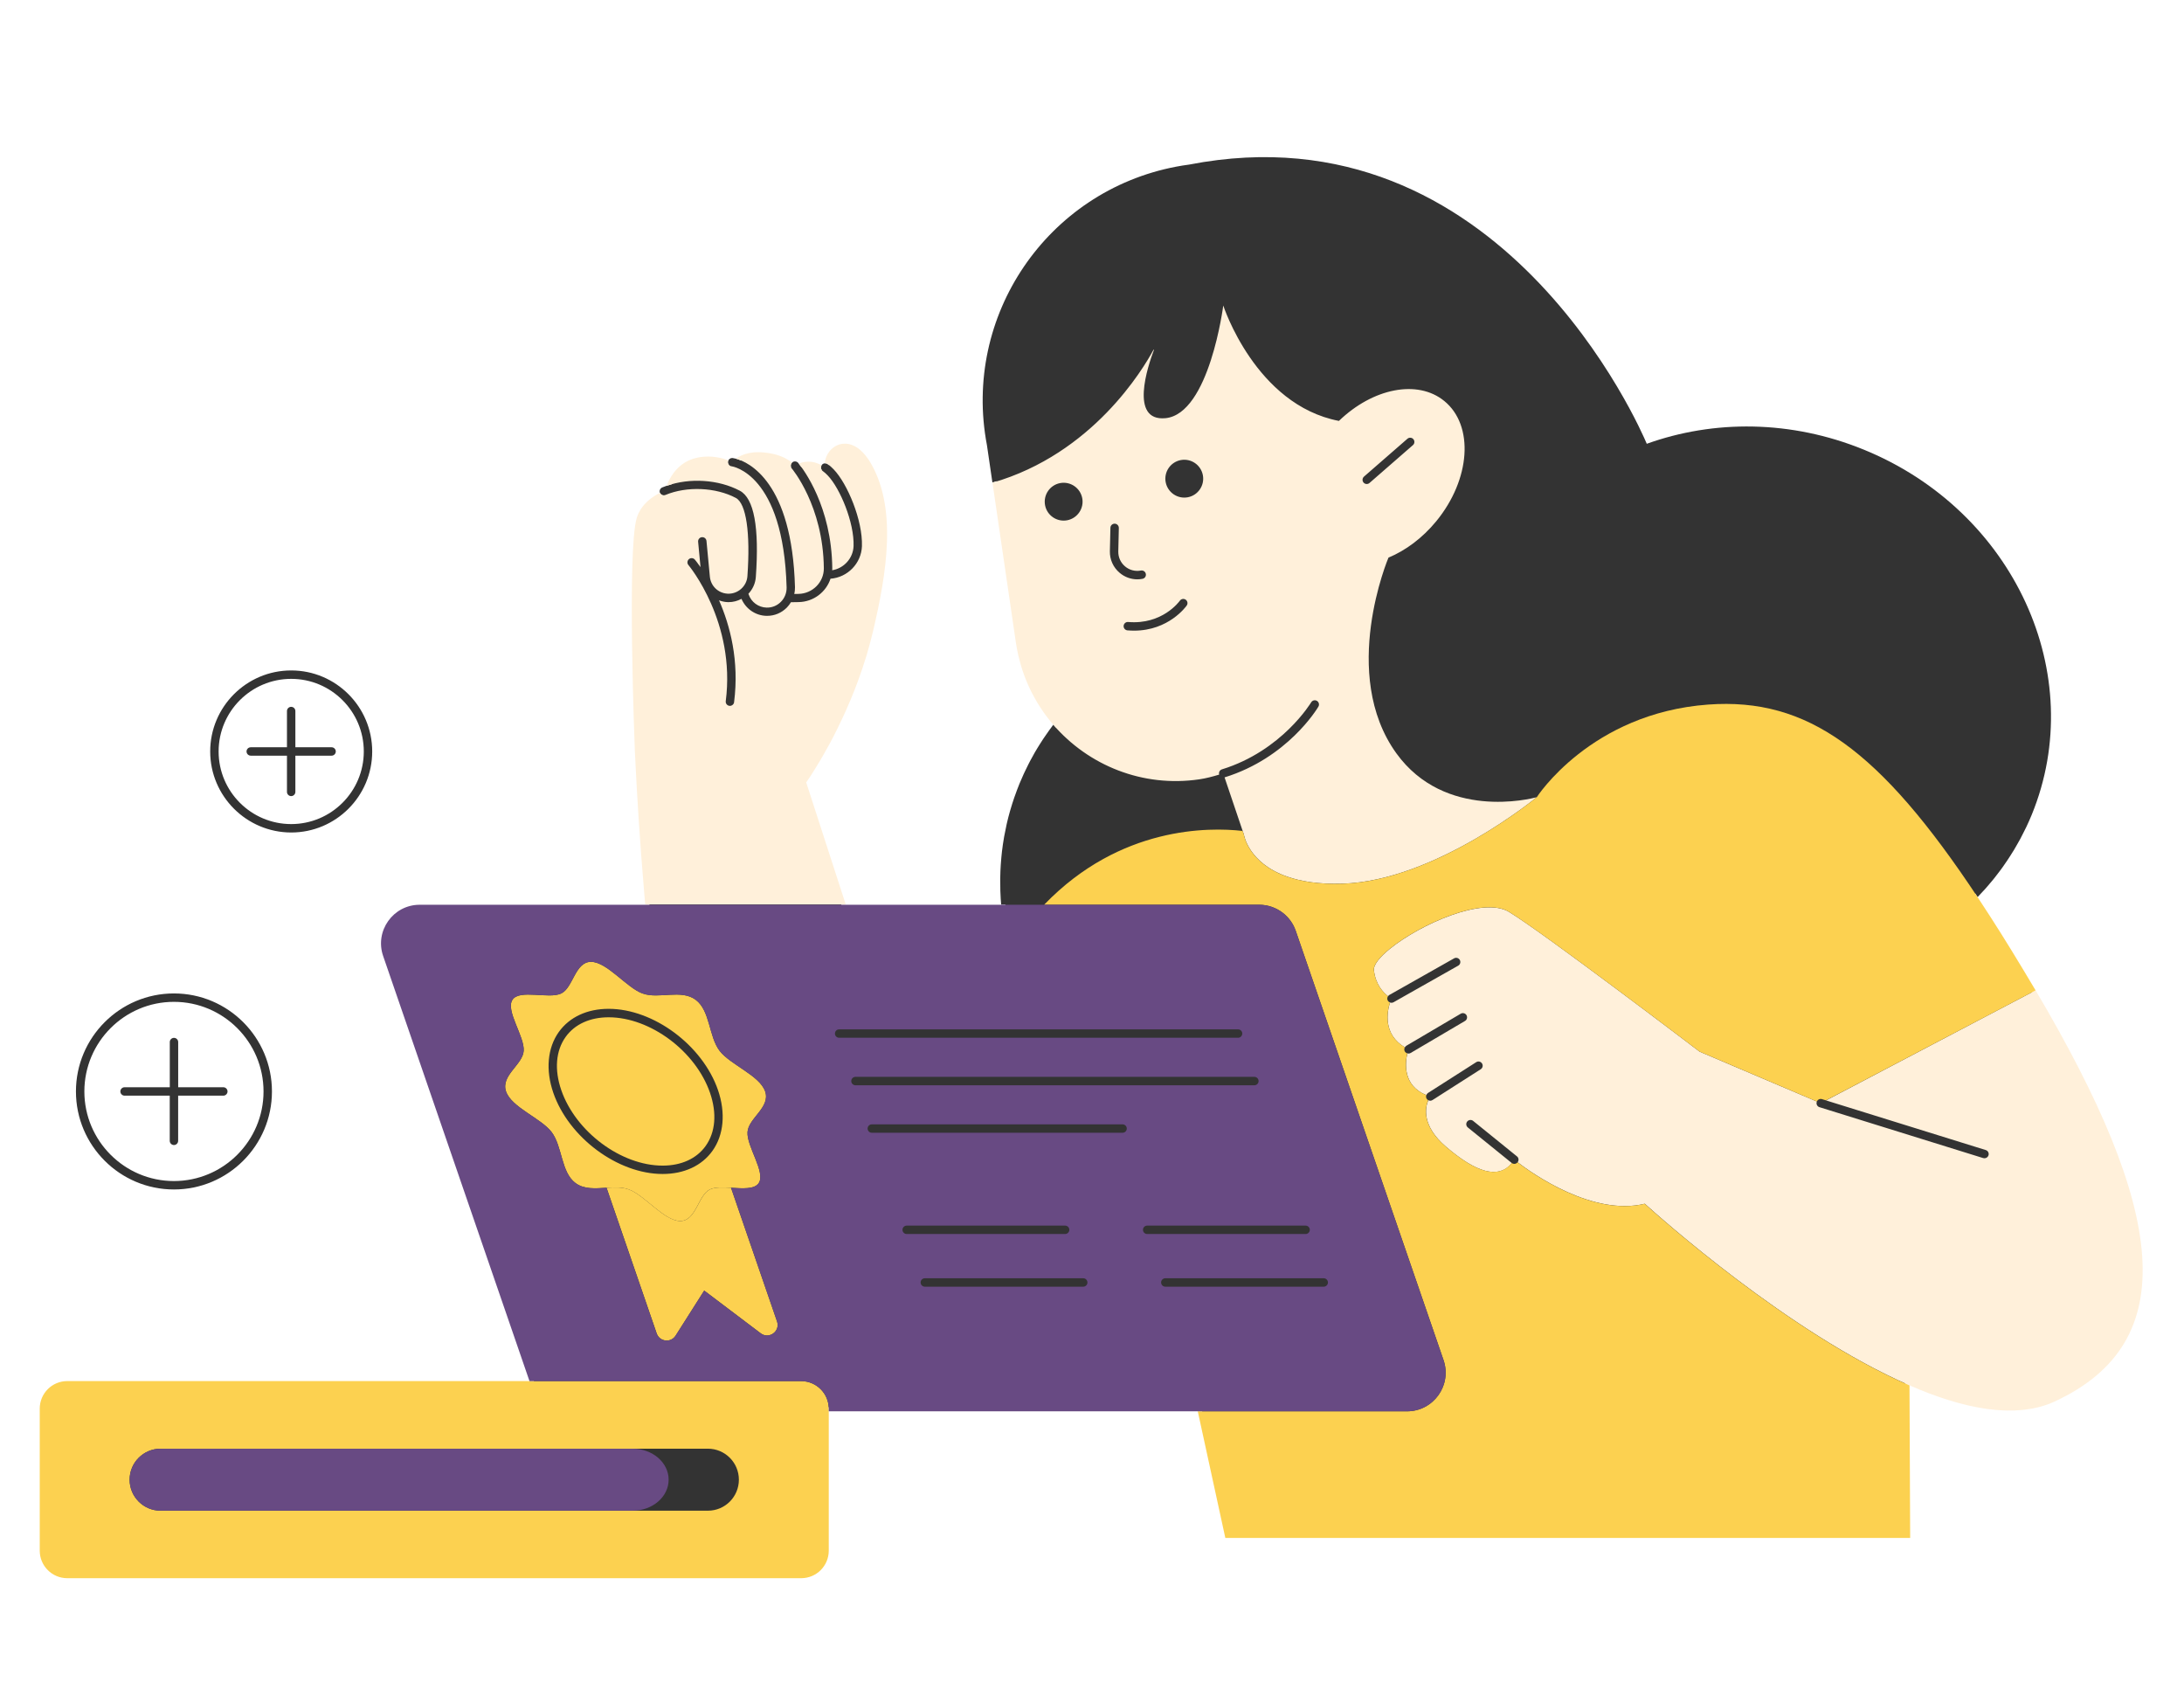
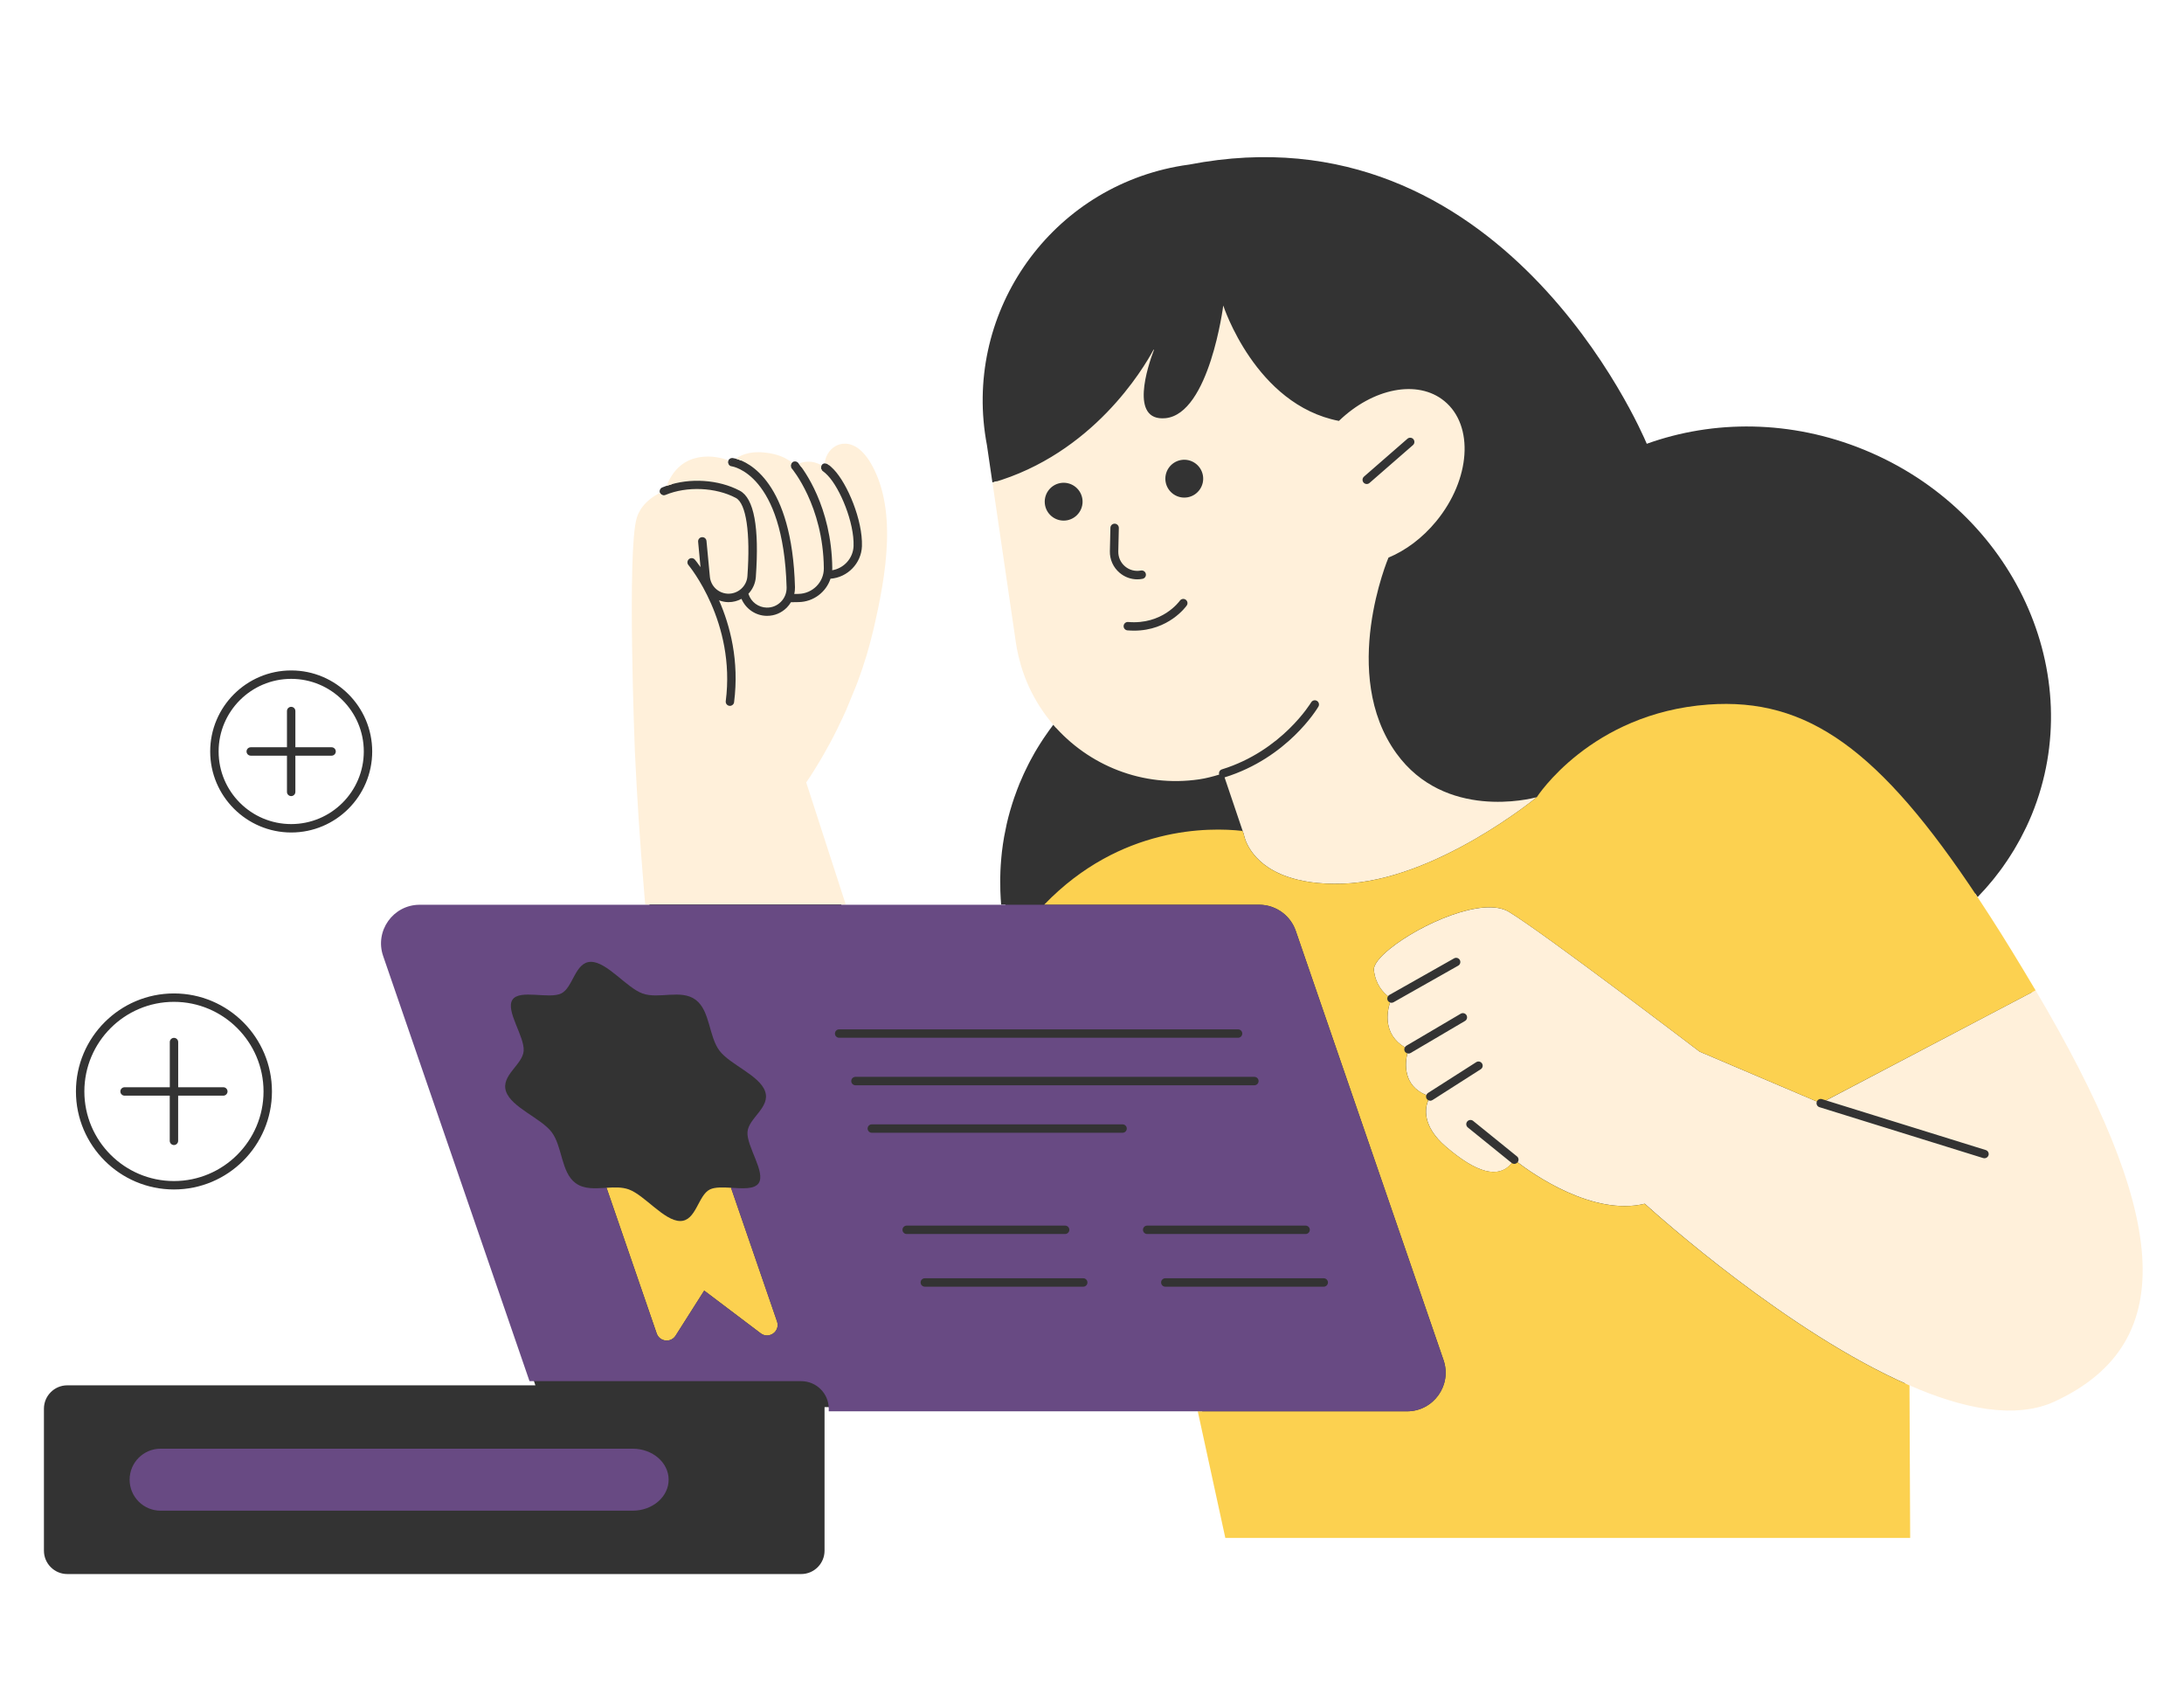
<svg xmlns="http://www.w3.org/2000/svg" width="800" zoomAndPan="magnify" viewBox="0 0 600 462" height="616" preserveAspectRatio="xMidYMid meet" version="1.0">
  <defs>
    <clipPath id="9a5ca8c794">
-       <path d="M 10.891 264 L 228 264 L 228 433.562 L 10.891 433.562 Z M 10.891 264 " clip-rule="nonzero" />
-     </clipPath>
+       </clipPath>
  </defs>
  <rect x="-60" width="720" fill="#ffffff" y="-46.2" height="554.4" fill-opacity="1" />
-   <rect x="-60" width="720" fill="#ffffff" y="-46.2" height="554.4" fill-opacity="1" />
  <path fill="#333333" d="M 585.73 361.25 C 582.648 371.164 575.508 378.582 563.918 383.934 C 560.531 385.492 556.566 386.289 552.133 386.289 C 544.574 386.289 535.457 383.988 525.035 379.473 L 523.406 378.766 L 523.59 421.277 L 337.562 421.277 L 329.996 386.496 L 226.523 386.496 L 226.523 425.934 C 226.523 429.469 223.648 432.348 220.113 432.348 L 18.484 432.348 C 14.949 432.348 12.07 429.469 12.07 425.934 L 12.07 386.926 C 12.07 383.391 14.949 380.512 18.484 380.512 L 147.086 380.512 L 106.355 262.203 C 105.352 259.27 105.801 256.152 107.605 253.633 C 109.406 251.113 112.215 249.668 115.312 249.668 L 178.527 249.668 L 178.41 248.41 C 176.309 224.617 175.602 206.547 175.594 206.375 C 175.57 205.82 173.418 151.293 176.066 142.641 C 177.047 139.426 179.75 137.52 181.855 136.48 L 182.734 136.043 C 182.18 136.215 181.59 135.973 181.336 135.441 C 181.324 135.43 181.312 135.418 181.312 135.406 C 181.07 134.816 181.348 134.133 181.934 133.891 C 182.305 133.73 182.688 133.59 183.078 133.453 C 183.543 133.293 184.027 133.176 184.512 133.035 C 185.539 130.773 187.699 127.641 191.895 126.82 C 192.738 126.66 193.617 126.578 194.484 126.578 C 196.715 126.578 198.527 127.109 199.66 127.559 L 200.445 127.871 C 200.121 127.629 199.926 127.25 199.973 126.82 C 199.984 126.695 200.031 126.59 200.086 126.484 C 200.133 126.395 200.191 126.312 200.25 126.23 C 200.273 126.207 200.297 126.184 200.32 126.16 C 200.375 126.105 200.445 126.047 200.516 126 C 200.574 125.965 200.629 125.93 200.688 125.906 C 200.746 125.883 200.793 125.863 200.852 125.84 C 200.977 125.805 201.117 125.793 201.254 125.805 C 201.336 125.816 201.66 125.863 202.156 125.988 C 202.527 126.094 203 126.242 203.543 126.473 C 204.57 125.895 206.117 125.352 208.336 125.352 C 209.504 125.352 210.777 125.504 212.105 125.805 C 214.59 126.371 216.055 127.281 216.84 127.953 L 217.375 128.402 C 217.152 127.965 217.223 127.422 217.594 127.074 C 217.605 127.062 217.617 127.039 217.641 127.016 C 218.125 126.602 218.852 126.66 219.27 127.133 C 219.293 127.156 219.348 127.227 219.43 127.328 C 219.59 127.523 219.848 127.848 220.156 128.289 C 220.645 128.113 221.301 127.941 222.086 127.941 C 223.117 127.941 224.156 128.23 225.148 128.797 L 225.867 129.199 C 225.496 128.82 225.426 128.242 225.715 127.793 C 225.727 127.77 225.727 127.746 225.75 127.723 C 225.855 127.582 225.992 127.48 226.133 127.398 C 226.145 127.398 226.145 127.398 226.156 127.387 C 226.293 127.316 226.453 127.27 226.605 127.27 C 226.871 127.258 227.137 127.316 227.355 127.48 C 227.484 127.57 227.609 127.688 227.727 127.781 L 227.75 127.328 C 227.875 124.996 229.875 123.02 232.129 123.02 C 234.105 123.02 236.113 124.477 237.777 127.121 C 245.301 139.066 242.688 156.297 238.738 173.133 C 233.352 196.102 221.047 213.551 220.527 214.277 L 220.41 214.438 L 220.25 214.969 L 231.48 249.633 L 276.301 249.633 L 276.195 248.477 L 275.043 248.477 C 274.949 247.402 274.879 246.316 274.844 245.23 C 274.832 245.035 274.82 244.828 274.82 244.629 C 274.789 243.59 274.777 242.539 274.789 241.5 C 274.789 241.27 274.789 241.039 274.801 240.805 C 274.82 239.754 274.855 238.715 274.926 237.664 C 274.938 237.457 274.961 237.246 274.973 237.039 C 275.055 235.953 275.145 234.867 275.273 233.781 C 275.285 233.664 275.309 233.562 275.32 233.445 C 275.445 232.371 275.609 231.309 275.793 230.234 C 275.816 230.105 275.828 229.992 275.852 229.863 C 276.047 228.777 276.266 227.691 276.508 226.605 C 276.555 226.41 276.59 226.223 276.637 226.027 C 276.879 224.965 277.156 223.914 277.457 222.852 C 277.516 222.652 277.57 222.457 277.629 222.262 C 277.941 221.199 278.277 220.125 278.648 219.059 C 278.691 218.91 278.75 218.773 278.809 218.621 C 279.203 217.5 279.617 216.391 280.066 215.281 C 280.438 214.371 280.832 213.48 281.234 212.602 C 281.363 212.312 281.5 212.035 281.641 211.746 C 281.93 211.133 282.23 210.531 282.527 209.934 C 282.691 209.621 282.84 209.32 283.004 209.008 C 283.406 208.246 283.824 207.496 284.25 206.742 C 284.492 206.316 284.746 205.898 285 205.484 C 285.211 205.125 285.43 204.777 285.648 204.434 C 285.949 203.945 286.262 203.473 286.574 203 C 286.723 202.781 286.875 202.559 287.023 202.34 C 287.785 201.219 288.57 200.121 289.383 199.047 C 289.637 199.348 289.914 199.625 290.18 199.914 C 290.223 199.855 290.258 199.801 290.305 199.754 L 290.871 199 L 290.258 198.285 C 284.898 192.07 281.418 184.477 280.219 176.332 L 273.758 132.172 C 273.391 132.285 273.02 132.414 272.637 132.516 L 271.137 122.281 C 264.367 86.785 287.637 52.535 323.133 45.777 C 324.309 45.559 325.488 45.359 326.668 45.211 C 412.426 28.57 450.984 118.512 452.359 121.781 C 452.379 121.84 452.402 121.887 452.402 121.887 L 452.402 121.898 C 470.754 115.301 492.023 115.312 512.117 123.539 C 553.309 140.387 573.922 185.262 558.176 223.773 C 557.711 224.918 557.203 226.039 556.684 227.137 C 556.488 227.566 556.27 227.969 556.059 228.387 C 555.734 229.055 555.402 229.715 555.055 230.359 C 554.777 230.879 554.488 231.391 554.188 231.898 C 553.887 232.418 553.598 232.938 553.297 233.445 C 552.953 234.012 552.594 234.578 552.234 235.133 C 551.969 235.547 551.691 235.977 551.414 236.391 C 551.012 237.004 550.594 237.605 550.168 238.195 C 549.926 238.531 549.68 238.863 549.438 239.188 C 548.965 239.824 548.48 240.461 547.984 241.082 C 547.785 241.336 547.578 241.582 547.383 241.824 C 546.828 242.492 546.273 243.164 545.695 243.809 C 545.559 243.961 545.418 244.109 545.281 244.273 C 544.633 244.988 543.973 245.707 543.305 246.398 C 543.086 246.062 542.863 245.738 542.645 245.418 C 542.586 245.473 542.539 245.531 542.484 245.602 L 541.836 246.27 L 542.344 247.047 C 547.242 254.441 552.43 262.781 558.207 272.547 C 582.867 314.258 591.602 342.43 585.73 361.25 Z M 68.887 207.562 L 78.836 207.562 L 78.836 217.512 C 78.836 218.148 79.355 218.668 79.988 218.668 C 80.625 218.668 81.145 218.148 81.145 217.512 L 81.145 207.562 L 91.094 207.562 C 91.73 207.562 92.25 207.043 92.25 206.41 C 92.25 205.773 91.73 205.254 91.094 205.254 L 81.145 205.254 L 81.145 195.305 C 81.145 194.668 80.625 194.148 79.988 194.148 C 79.355 194.148 78.836 194.668 78.836 195.305 L 78.836 205.254 L 68.887 205.254 C 68.25 205.254 67.73 205.773 67.73 206.41 C 67.73 207.043 68.25 207.562 68.887 207.562 Z M 57.746 206.41 C 57.746 194.137 67.73 184.152 80 184.152 C 92.273 184.152 102.254 194.137 102.254 206.41 C 102.254 218.68 92.273 228.664 80 228.664 C 67.73 228.652 57.746 218.668 57.746 206.41 Z M 60.059 206.41 C 60.059 217.406 69 226.352 80 226.352 C 91 226.352 99.945 217.406 99.945 206.41 C 99.945 195.41 91 186.465 80 186.465 C 69 186.465 60.059 195.41 60.059 206.41 Z M 34.223 300.949 L 46.633 300.949 L 46.633 313.355 C 46.633 313.992 47.152 314.512 47.789 314.512 C 48.422 314.512 48.941 313.992 48.941 313.355 L 48.941 300.949 L 61.352 300.949 C 61.988 300.949 62.508 300.426 62.508 299.793 C 62.508 299.156 61.988 298.637 61.352 298.637 L 48.953 298.637 L 48.953 286.227 C 48.953 285.59 48.434 285.07 47.797 285.07 C 47.164 285.07 46.645 285.59 46.645 286.227 L 46.645 298.637 L 34.223 298.637 C 33.586 298.637 33.066 299.156 33.066 299.793 C 33.066 300.426 33.586 300.949 34.223 300.949 Z M 20.863 299.793 C 20.863 284.945 32.941 272.871 47.789 272.871 C 62.633 272.871 74.711 284.945 74.711 299.793 C 74.711 314.641 62.633 326.715 47.789 326.715 C 32.941 326.715 20.863 314.641 20.863 299.793 Z M 23.176 299.793 C 23.176 313.367 34.223 324.402 47.789 324.402 C 61.363 324.402 72.398 313.355 72.398 299.793 C 72.398 286.227 61.352 275.18 47.789 275.18 C 34.223 275.168 23.176 286.215 23.176 299.793 Z M 23.176 299.793 " fill-opacity="1" fill-rule="nonzero" />
-   <path fill="#fff0da" d="M 564.402 384.984 C 563.789 385.273 563.152 385.516 562.52 385.758 C 562.312 385.84 562.102 385.895 561.895 385.965 C 561.457 386.117 561.004 386.254 560.555 386.383 C 560.312 386.449 560.059 386.508 559.816 386.566 C 559.375 386.672 558.938 386.773 558.496 386.855 C 558.242 386.902 557.988 386.949 557.734 386.992 C 557.262 387.074 556.789 387.133 556.301 387.191 C 556.07 387.215 555.852 387.25 555.621 387.27 C 554.973 387.328 554.316 387.375 553.645 387.41 C 553.586 387.41 553.52 387.422 553.461 387.422 C 552.719 387.445 551.969 387.445 551.207 387.434 C 551.012 387.434 550.801 387.41 550.605 387.41 C 550.039 387.387 549.484 387.363 548.906 387.316 C 548.652 387.293 548.387 387.27 548.133 387.25 C 547.602 387.203 547.07 387.145 546.527 387.074 C 546.262 387.039 545.996 387.004 545.73 386.973 C 545.164 386.891 544.598 386.797 544.02 386.695 C 543.789 386.66 543.559 386.613 543.328 386.578 C 542.586 386.441 541.836 386.289 541.086 386.117 C 541.027 386.105 540.969 386.094 540.898 386.082 C 540.055 385.887 539.203 385.676 538.348 385.445 C 538.219 385.41 538.094 385.375 537.977 385.344 C 537.262 385.145 536.543 384.938 535.828 384.719 C 535.609 384.648 535.379 384.578 535.156 384.512 C 534.523 384.312 533.887 384.105 533.238 383.887 C 532.996 383.805 532.766 383.723 532.523 383.645 C 531.863 383.414 531.207 383.18 530.535 382.926 C 530.34 382.859 530.133 382.777 529.934 382.707 C 529.113 382.395 528.281 382.07 527.461 381.738 C 527.426 381.727 527.395 381.715 527.359 381.691 C 526.434 381.32 525.52 380.93 524.598 380.523 C 491.504 366.148 455.684 334.086 451.871 330.633 C 437.543 334.121 420.941 322.312 416.93 319.238 C 417.324 318.742 417.242 318.023 416.758 317.633 L 404.707 307.879 C 404.211 307.477 403.48 307.559 403.078 308.055 C 402.672 308.551 402.754 309.277 403.25 309.684 L 415.301 319.434 C 415.312 319.445 415.336 319.445 415.348 319.469 C 411.652 323.965 405.562 322.094 397.242 314.965 C 390.531 309.211 391.523 304.254 392.391 302.195 C 392.551 302.289 392.746 302.336 392.934 302.336 C 393.141 302.336 393.359 302.277 393.555 302.148 L 406.797 293.691 C 407.34 293.344 407.492 292.629 407.145 292.098 C 406.797 291.555 406.082 291.402 405.551 291.75 L 392.309 300.207 C 392.09 300.348 391.938 300.566 391.859 300.797 C 385.309 298.164 386.035 291.891 386.637 289.336 C 386.738 289.371 386.844 289.383 386.957 289.383 C 387.156 289.383 387.363 289.336 387.547 289.219 L 402.477 280.426 C 403.031 280.102 403.203 279.398 402.883 278.844 C 402.559 278.289 401.852 278.117 401.297 278.438 L 386.371 287.23 C 386.184 287.348 386.059 287.508 385.953 287.684 C 379.852 284.055 381.078 277.84 381.875 275.355 C 382.004 275.402 382.141 275.434 382.281 275.434 C 382.477 275.434 382.672 275.391 382.844 275.285 L 400.605 265.242 C 401.16 264.934 401.355 264.227 401.043 263.672 C 400.73 263.117 400.027 262.922 399.473 263.234 L 381.715 273.273 C 381.551 273.367 381.426 273.504 381.332 273.645 C 380.051 272.652 377.867 270.422 377.449 266.48 C 377.289 265.023 379.055 262.852 381.91 260.555 C 390.113 253.934 407.41 246.145 414.551 250.465 C 424.176 256.301 466.93 288.863 466.93 288.863 L 499.152 302.566 C 499.141 302.602 499.109 302.633 499.098 302.668 C 498.91 303.281 499.246 303.93 499.859 304.113 L 544.84 318.094 C 544.957 318.129 545.07 318.141 545.188 318.141 C 545.684 318.141 546.133 317.828 546.297 317.332 C 546.48 316.719 546.145 316.074 545.535 315.887 L 501.66 302.254 L 559.227 272.016 C 594.812 332.191 599.988 368.555 564.402 384.984 Z M 422.176 218.98 C 422.176 218.98 394.309 241.961 368.82 242.723 C 362.301 242.922 357.355 242.102 353.59 240.77 C 342.879 237.016 341.734 229.238 341.734 229.238 L 341.387 228.223 L 336.418 213.527 C 353.738 208.164 361.863 194.668 362.199 194.09 C 362.52 193.535 362.336 192.832 361.793 192.508 C 361.238 192.184 360.535 192.371 360.211 192.914 C 360.129 193.039 352.203 206.223 335.703 211.32 C 335.09 211.504 334.754 212.152 334.941 212.762 C 333.172 213.293 331.383 213.781 329.488 214.059 C 313.887 216.355 299.008 210.223 289.402 199.105 C 288.086 197.582 286.875 195.965 285.766 194.254 C 285.742 194.207 285.707 194.172 285.684 194.125 C 284.609 192.449 283.637 190.695 282.785 188.867 C 282.738 188.766 282.691 188.672 282.645 188.566 C 282.285 187.77 281.941 186.961 281.629 186.152 C 281.57 186.016 281.512 185.875 281.465 185.727 C 281.133 184.824 280.82 183.898 280.531 182.965 C 280.496 182.836 280.461 182.711 280.426 182.594 C 280.195 181.797 279.988 180.988 279.789 180.168 C 279.734 179.926 279.676 179.684 279.629 179.43 C 279.422 178.48 279.246 177.535 279.098 176.562 L 272.66 132.586 C 300.195 124.648 314.051 101.367 316.914 96.039 C 316.914 96.039 316.914 96.039 316.926 96.039 C 316.961 96.051 316.996 96.062 317.031 96.074 C 315.367 100.453 310.203 115.797 320.176 114.863 C 332.262 113.695 336.062 83.918 336.062 83.918 C 336.062 83.918 344.879 111.199 367.836 115.613 C 377.102 106.656 389.434 104.105 396.816 110.172 C 405.02 116.906 404.012 131.672 394.574 143.172 C 390.75 147.828 386.141 151.211 381.449 153.164 C 381.426 153.211 367.906 185.125 383.609 206.906 C 396.965 225.379 420.559 219.406 422.098 218.992 C 422.145 218.98 422.176 218.98 422.176 218.98 Z M 297.32 136.828 C 296.777 134.008 294.062 132.16 291.242 132.691 C 288.422 133.234 286.574 135.949 287.105 138.77 C 287.637 141.586 290.363 143.438 293.184 142.906 C 296 142.363 297.852 139.645 297.32 136.828 Z M 307.59 157.336 C 308.965 158.504 310.688 159.129 312.457 159.129 C 312.93 159.129 313.402 159.082 313.875 158.988 C 314.5 158.871 314.918 158.262 314.789 157.637 C 314.676 157.012 314.074 156.598 313.438 156.711 C 311.879 157.012 310.281 156.598 309.07 155.566 C 307.855 154.539 307.188 153.039 307.223 151.453 L 307.371 145.02 C 307.383 144.383 306.875 143.852 306.238 143.84 C 306.227 143.84 306.215 143.84 306.215 143.84 C 305.594 143.84 305.07 144.336 305.059 144.973 L 304.91 151.41 C 304.863 153.695 305.836 155.855 307.59 157.336 Z M 325.742 164.719 C 325.223 164.352 324.508 164.477 324.137 164.996 C 323.941 165.262 319.309 171.629 309.938 170.844 C 309.312 170.785 308.746 171.258 308.688 171.895 C 308.633 172.531 309.105 173.086 309.738 173.145 C 310.352 173.188 310.953 173.223 311.543 173.223 C 321.062 173.223 325.812 166.625 326.02 166.324 C 326.391 165.805 326.262 165.09 325.742 164.719 Z M 330.457 130.508 C 329.914 127.688 327.199 125.84 324.379 126.371 C 321.559 126.914 319.711 129.629 320.242 132.449 C 320.785 135.266 323.5 137.117 326.32 136.586 C 329.141 136.051 330.988 133.324 330.457 130.508 Z M 374.605 132.551 C 374.84 132.816 375.16 132.945 375.473 132.945 C 375.738 132.945 376.016 132.852 376.238 132.656 L 388.172 122.258 C 388.656 121.84 388.703 121.113 388.289 120.629 C 387.871 120.141 387.133 120.098 386.66 120.512 L 374.723 130.91 C 374.238 131.34 374.191 132.066 374.605 132.551 Z M 218.402 161.289 C 218.414 161.91 218.344 162.535 218.215 163.148 L 219.371 163.125 C 223.242 163.055 226.363 159.902 226.328 156.09 C 226.156 138.895 217.594 128.762 217.512 128.656 C 217.105 128.195 217.152 127.504 217.594 127.086 C 217.5 127.004 217.383 126.914 217.27 126.82 C 217.246 126.809 217.234 126.797 217.211 126.773 C 217.105 126.695 216.98 126.613 216.852 126.52 C 216.828 126.508 216.809 126.484 216.785 126.473 C 216.484 126.277 216.125 126.07 215.73 125.863 C 215.688 125.84 215.629 125.816 215.57 125.781 C 215.422 125.711 215.27 125.629 215.098 125.562 C 215.016 125.527 214.934 125.492 214.855 125.457 C 214.703 125.398 214.543 125.328 214.379 125.273 C 214.289 125.238 214.195 125.203 214.102 125.168 C 213.93 125.109 213.734 125.051 213.547 124.984 C 213.457 124.961 213.375 124.926 213.281 124.902 C 212.992 124.82 212.695 124.742 212.383 124.672 C 211.758 124.531 211.168 124.43 210.602 124.359 C 210.43 124.336 210.277 124.324 210.105 124.301 C 209.699 124.254 209.309 124.23 208.926 124.211 C 208.789 124.211 208.637 124.199 208.5 124.199 C 208.016 124.199 207.551 124.211 207.125 124.242 C 207.066 124.242 207.02 124.254 206.961 124.266 C 206.582 124.301 206.223 124.359 205.887 124.43 C 205.773 124.453 205.668 124.477 205.555 124.5 C 205.266 124.566 205 124.637 204.742 124.719 C 204.664 124.742 204.582 124.766 204.512 124.785 C 204.188 124.891 203.891 125.02 203.625 125.133 C 203.602 125.145 203.578 125.156 203.555 125.168 C 203.301 125.285 203.07 125.41 202.859 125.527 C 202.812 125.551 202.781 125.574 202.746 125.598 C 202.539 125.723 202.34 125.852 202.168 125.977 C 205.609 126.926 217.605 132.25 218.402 161.289 Z M 203.254 134.793 C 207.148 136.863 208.625 144.844 207.645 158.504 C 207.516 160.281 206.754 161.879 205.609 163.09 L 205.656 163.23 C 206.363 165.367 208.359 166.844 210.613 166.891 C 212.094 166.926 213.469 166.371 214.52 165.32 C 215.582 164.258 216.137 162.836 216.102 161.332 C 215.246 130.09 201.141 128.102 201 128.078 C 200.363 128.012 199.914 127.434 199.984 126.797 C 199.996 126.672 200.043 126.566 200.098 126.461 C 199.914 126.395 199.707 126.312 199.477 126.23 C 199.453 126.219 199.418 126.207 199.395 126.207 C 199.199 126.141 198.988 126.082 198.77 126.012 C 198.711 125.988 198.645 125.977 198.586 125.953 C 198.32 125.883 198.043 125.816 197.754 125.746 C 197.754 125.746 197.742 125.746 197.742 125.746 C 197.465 125.688 197.152 125.629 196.852 125.586 C 196.762 125.574 196.668 125.562 196.562 125.551 C 196.309 125.516 196.043 125.48 195.777 125.457 C 195.695 125.445 195.605 125.445 195.523 125.434 C 195.176 125.41 194.82 125.398 194.449 125.398 C 194.355 125.398 194.277 125.398 194.184 125.41 C 193.883 125.422 193.582 125.434 193.27 125.457 C 193.156 125.469 193.039 125.48 192.934 125.492 C 192.531 125.539 192.125 125.586 191.699 125.676 C 191.281 125.758 190.902 125.863 190.52 125.977 C 190.418 126.012 190.312 126.047 190.207 126.082 C 189.918 126.184 189.641 126.289 189.375 126.406 C 189.297 126.438 189.203 126.473 189.121 126.52 C 188.789 126.684 188.465 126.855 188.164 127.039 C 188.129 127.062 188.094 127.086 188.047 127.109 C 187.781 127.27 187.527 127.457 187.285 127.641 C 187.215 127.699 187.145 127.758 187.078 127.801 C 186.859 127.977 186.637 128.16 186.441 128.355 C 186.406 128.391 186.359 128.426 186.324 128.461 C 186.082 128.691 185.863 128.922 185.656 129.168 C 185.609 129.211 185.574 129.27 185.527 129.316 C 185.367 129.512 185.219 129.699 185.066 129.895 C 185.02 129.965 184.961 130.031 184.918 130.102 C 184.766 130.309 184.629 130.508 184.5 130.715 C 184.477 130.75 184.453 130.785 184.43 130.828 C 184.293 131.062 184.152 131.281 184.039 131.5 C 183.98 131.594 183.934 131.684 183.887 131.777 C 183.82 131.906 183.762 132.02 183.703 132.148 C 183.656 132.25 183.598 132.355 183.555 132.461 C 183.52 132.539 183.484 132.621 183.449 132.703 C 183.332 132.969 183.219 133.223 183.137 133.453 C 189.469 131.188 197.418 131.695 203.254 134.793 Z M 228.617 156.633 C 231.84 156.109 234.383 153.34 234.496 149.988 C 234.715 143.562 230.789 134.121 227.391 130.586 C 226.941 130.113 226.477 129.699 226.004 129.363 C 225.508 128.992 225.402 128.324 225.727 127.812 C 225.402 127.629 225.09 127.492 224.793 127.363 C 224.746 127.34 224.699 127.328 224.652 127.305 C 224.387 127.203 224.121 127.109 223.867 127.039 C 223.82 127.027 223.773 127.016 223.738 127.004 C 223.461 126.938 223.184 126.891 222.918 126.855 C 222.906 126.855 222.895 126.855 222.883 126.855 C 222.32 126.785 221.785 126.797 221.312 126.855 C 221.277 126.855 221.23 126.867 221.199 126.867 C 221.012 126.891 220.828 126.926 220.656 126.961 C 220.598 126.973 220.551 126.98 220.492 126.992 C 220.332 127.027 220.18 127.074 220.043 127.121 C 219.996 127.133 219.949 127.145 219.914 127.156 C 219.742 127.215 219.578 127.27 219.43 127.34 C 220.711 128.91 228.465 139.102 228.648 156.066 C 228.641 156.25 228.629 156.445 228.617 156.633 Z M 238.273 125.77 C 238.219 125.688 238.16 125.617 238.102 125.539 C 237.988 125.387 237.871 125.227 237.754 125.086 C 237.688 125.008 237.617 124.926 237.547 124.844 C 237.445 124.719 237.34 124.59 237.223 124.477 C 237.156 124.395 237.074 124.324 237.004 124.242 C 236.898 124.141 236.797 124.035 236.691 123.934 C 236.621 123.863 236.543 123.793 236.461 123.723 C 236.355 123.633 236.254 123.539 236.16 123.457 C 236.078 123.402 236.012 123.344 235.93 123.273 C 235.824 123.191 235.723 123.125 235.629 123.055 C 235.547 122.996 235.48 122.949 235.398 122.902 C 235.293 122.836 235.191 122.777 235.098 122.719 C 235.016 122.672 234.949 122.625 234.867 122.59 C 234.762 122.535 234.66 122.488 234.566 122.441 C 234.484 122.406 234.418 122.371 234.336 122.336 C 234.23 122.293 234.129 122.258 234.023 122.223 C 233.953 122.199 233.871 122.164 233.805 122.141 C 233.699 122.105 233.598 122.082 233.492 122.047 C 233.422 122.027 233.352 122.016 233.285 121.992 C 233.18 121.969 233.074 121.957 232.961 121.934 C 232.891 121.922 232.832 121.91 232.766 121.898 C 232.648 121.887 232.543 121.875 232.43 121.875 C 232.371 121.875 232.312 121.863 232.254 121.863 C 232.105 121.863 231.953 121.863 231.816 121.875 C 231.758 121.875 231.688 121.887 231.633 121.887 C 231.516 121.898 231.398 121.91 231.297 121.922 C 231.215 121.934 231.133 121.957 231.066 121.969 C 230.984 121.98 230.914 122.004 230.836 122.016 C 230.754 122.035 230.66 122.059 230.578 122.094 C 230.512 122.117 230.453 122.129 230.383 122.152 C 230.293 122.188 230.211 122.223 230.129 122.258 C 230.07 122.281 230.016 122.301 229.957 122.324 C 229.863 122.359 229.781 122.406 229.703 122.453 C 229.656 122.477 229.598 122.512 229.551 122.535 C 229.461 122.578 229.379 122.637 229.297 122.684 C 229.25 122.707 229.203 122.742 229.172 122.766 C 229.078 122.824 228.996 122.879 228.918 122.949 C 228.883 122.973 228.848 123.008 228.812 123.031 C 228.719 123.102 228.641 123.168 228.559 123.25 C 228.535 123.273 228.5 123.297 228.477 123.32 C 228.383 123.402 228.305 123.48 228.223 123.574 C 228.199 123.598 228.188 123.609 228.164 123.633 C 228.074 123.723 227.992 123.828 227.91 123.922 C 227.898 123.934 227.898 123.945 227.887 123.953 C 227.148 124.891 226.676 126.035 226.617 127.238 C 226.883 127.227 227.148 127.281 227.367 127.445 C 227.945 127.871 228.5 128.367 229.043 128.934 C 232.82 132.863 237.027 142.926 236.797 150.012 C 236.633 154.758 232.832 158.617 228.164 158.953 C 226.953 162.617 223.508 165.309 219.406 165.379 L 217.305 165.414 C 217.305 165.414 217.293 165.414 217.293 165.414 C 216.969 165.957 216.586 166.453 216.148 166.902 C 214.691 168.359 212.785 169.156 210.742 169.156 C 210.684 169.156 210.613 169.156 210.555 169.156 C 207.539 169.086 204.883 167.227 203.703 164.488 C 202.641 165.055 201.438 165.391 200.168 165.391 C 200.02 165.391 199.879 165.391 199.73 165.379 C 198.957 165.332 198.227 165.148 197.535 164.895 C 200.551 171.77 203.137 181.426 201.672 192.879 C 201.602 193.457 201.094 193.883 200.527 193.883 C 200.48 193.883 200.422 193.883 200.375 193.871 C 199.742 193.789 199.301 193.215 199.383 192.578 C 202.18 170.867 189.262 155.359 189.133 155.211 C 188.719 154.727 188.777 153.996 189.262 153.582 C 189.746 153.164 190.473 153.223 190.891 153.707 C 191.004 153.836 191.594 154.551 192.449 155.777 L 191.793 148.809 C 191.734 148.172 192.195 147.605 192.832 147.551 C 193.477 147.492 194.031 147.953 194.09 148.59 L 195.016 158.387 C 195.258 160.953 197.293 162.918 199.867 163.066 C 202.664 163.219 205.137 161.078 205.332 158.273 C 206.188 146.324 205 138.281 202.156 136.77 C 196.633 133.836 188.684 133.5 182.812 135.949 C 182.234 136.191 181.59 135.926 181.324 135.371 C 181.113 135.477 180.918 135.59 180.723 135.695 C 180.527 135.797 180.316 135.914 180.121 136.031 C 179.926 136.145 179.75 136.273 179.566 136.387 C 179.383 136.516 179.184 136.641 179.012 136.77 C 178.84 136.895 178.676 137.023 178.516 137.16 C 178.344 137.301 178.156 137.449 177.996 137.602 C 177.844 137.738 177.707 137.867 177.555 138.016 C 177.395 138.18 177.234 138.352 177.07 138.523 C 176.945 138.664 176.816 138.801 176.699 138.953 C 176.551 139.148 176.402 139.344 176.262 139.543 C 176.156 139.68 176.066 139.82 175.973 139.969 C 175.824 140.199 175.695 140.445 175.582 140.688 C 175.512 140.812 175.441 140.93 175.383 141.066 C 175.211 141.449 175.059 141.84 174.934 142.246 C 172.207 151.188 174.414 206.363 174.414 206.363 C 174.414 206.363 174.414 206.465 174.426 206.629 C 174.426 206.684 174.426 206.742 174.438 206.812 C 174.438 206.859 174.438 206.93 174.449 206.984 C 174.461 207.137 174.461 207.309 174.473 207.508 C 174.473 207.562 174.473 207.621 174.484 207.691 C 174.496 207.828 174.496 207.969 174.504 208.117 C 174.504 208.176 174.504 208.234 174.516 208.293 C 174.539 208.848 174.574 209.504 174.609 210.266 C 174.609 210.324 174.609 210.383 174.621 210.441 C 174.934 216.785 175.66 229.945 177.047 246.051 C 177.059 246.156 177.059 246.25 177.07 246.352 C 177.129 247.047 177.188 247.738 177.254 248.445 L 232.348 248.445 L 221.488 214.914 C 221.488 214.914 221.59 214.762 221.785 214.473 C 221.996 214.172 222.297 213.723 222.688 213.133 C 222.77 213.004 222.852 212.879 222.941 212.738 C 223.254 212.266 223.602 211.711 223.98 211.086 C 224.434 210.371 224.918 209.551 225.449 208.66 C 225.68 208.281 225.91 207.875 226.145 207.461 C 226.676 206.547 227.23 205.555 227.809 204.488 C 227.828 204.445 227.852 204.398 227.887 204.352 C 228.582 203.07 229.309 201.672 230.035 200.191 C 230.059 200.145 230.082 200.109 230.094 200.066 C 230.164 199.926 230.234 199.777 230.301 199.625 C 230.996 198.227 231.688 196.75 232.383 195.199 C 232.453 195.039 232.531 194.863 232.602 194.691 C 233.363 192.98 234.117 191.191 234.844 189.32 C 235.133 188.59 235.41 187.84 235.688 187.09 C 236.52 184.836 237.316 182.492 238.055 180.062 C 238.102 179.891 238.16 179.719 238.207 179.543 C 238.496 178.562 238.773 177.566 239.039 176.562 C 239.328 175.5 239.605 174.426 239.859 173.328 C 243.496 157.797 246.758 139.16 238.75 126.438 C 238.609 126.266 238.438 126.012 238.273 125.77 Z M 238.273 125.77 " fill-opacity="1" fill-rule="nonzero" />
+   <path fill="#fff0da" d="M 564.402 384.984 C 563.789 385.273 563.152 385.516 562.52 385.758 C 562.312 385.84 562.102 385.895 561.895 385.965 C 561.457 386.117 561.004 386.254 560.555 386.383 C 560.312 386.449 560.059 386.508 559.816 386.566 C 559.375 386.672 558.938 386.773 558.496 386.855 C 558.242 386.902 557.988 386.949 557.734 386.992 C 557.262 387.074 556.789 387.133 556.301 387.191 C 556.07 387.215 555.852 387.25 555.621 387.27 C 554.973 387.328 554.316 387.375 553.645 387.41 C 553.586 387.41 553.52 387.422 553.461 387.422 C 552.719 387.445 551.969 387.445 551.207 387.434 C 551.012 387.434 550.801 387.41 550.605 387.41 C 550.039 387.387 549.484 387.363 548.906 387.316 C 548.652 387.293 548.387 387.27 548.133 387.25 C 547.602 387.203 547.07 387.145 546.527 387.074 C 546.262 387.039 545.996 387.004 545.73 386.973 C 545.164 386.891 544.598 386.797 544.02 386.695 C 543.789 386.66 543.559 386.613 543.328 386.578 C 542.586 386.441 541.836 386.289 541.086 386.117 C 541.027 386.105 540.969 386.094 540.898 386.082 C 540.055 385.887 539.203 385.676 538.348 385.445 C 538.219 385.41 538.094 385.375 537.977 385.344 C 537.262 385.145 536.543 384.938 535.828 384.719 C 535.609 384.648 535.379 384.578 535.156 384.512 C 534.523 384.312 533.887 384.105 533.238 383.887 C 532.996 383.805 532.766 383.723 532.523 383.645 C 531.863 383.414 531.207 383.18 530.535 382.926 C 530.34 382.859 530.133 382.777 529.934 382.707 C 529.113 382.395 528.281 382.07 527.461 381.738 C 527.426 381.727 527.395 381.715 527.359 381.691 C 526.434 381.32 525.52 380.93 524.598 380.523 C 491.504 366.148 455.684 334.086 451.871 330.633 C 437.543 334.121 420.941 322.312 416.93 319.238 C 417.324 318.742 417.242 318.023 416.758 317.633 L 404.707 307.879 C 404.211 307.477 403.48 307.559 403.078 308.055 C 402.672 308.551 402.754 309.277 403.25 309.684 L 415.301 319.434 C 415.312 319.445 415.336 319.445 415.348 319.469 C 411.652 323.965 405.562 322.094 397.242 314.965 C 390.531 309.211 391.523 304.254 392.391 302.195 C 392.551 302.289 392.746 302.336 392.934 302.336 C 393.141 302.336 393.359 302.277 393.555 302.148 L 406.797 293.691 C 407.34 293.344 407.492 292.629 407.145 292.098 C 406.797 291.555 406.082 291.402 405.551 291.75 L 392.309 300.207 C 392.09 300.348 391.938 300.566 391.859 300.797 C 385.309 298.164 386.035 291.891 386.637 289.336 C 386.738 289.371 386.844 289.383 386.957 289.383 C 387.156 289.383 387.363 289.336 387.547 289.219 L 402.477 280.426 C 403.031 280.102 403.203 279.398 402.883 278.844 C 402.559 278.289 401.852 278.117 401.297 278.438 L 386.371 287.23 C 386.184 287.348 386.059 287.508 385.953 287.684 C 379.852 284.055 381.078 277.84 381.875 275.355 C 382.004 275.402 382.141 275.434 382.281 275.434 C 382.477 275.434 382.672 275.391 382.844 275.285 L 400.605 265.242 C 401.16 264.934 401.355 264.227 401.043 263.672 C 400.73 263.117 400.027 262.922 399.473 263.234 L 381.715 273.273 C 381.551 273.367 381.426 273.504 381.332 273.645 C 380.051 272.652 377.867 270.422 377.449 266.48 C 377.289 265.023 379.055 262.852 381.91 260.555 C 390.113 253.934 407.41 246.145 414.551 250.465 C 424.176 256.301 466.93 288.863 466.93 288.863 L 499.152 302.566 C 499.141 302.602 499.109 302.633 499.098 302.668 C 498.91 303.281 499.246 303.93 499.859 304.113 L 544.84 318.094 C 544.957 318.129 545.07 318.141 545.188 318.141 C 545.684 318.141 546.133 317.828 546.297 317.332 C 546.48 316.719 546.145 316.074 545.535 315.887 L 501.66 302.254 L 559.227 272.016 C 594.812 332.191 599.988 368.555 564.402 384.984 Z M 422.176 218.98 C 422.176 218.98 394.309 241.961 368.82 242.723 C 362.301 242.922 357.355 242.102 353.59 240.77 C 342.879 237.016 341.734 229.238 341.734 229.238 L 341.387 228.223 L 336.418 213.527 C 353.738 208.164 361.863 194.668 362.199 194.09 C 362.52 193.535 362.336 192.832 361.793 192.508 C 361.238 192.184 360.535 192.371 360.211 192.914 C 360.129 193.039 352.203 206.223 335.703 211.32 C 335.09 211.504 334.754 212.152 334.941 212.762 C 333.172 213.293 331.383 213.781 329.488 214.059 C 313.887 216.355 299.008 210.223 289.402 199.105 C 288.086 197.582 286.875 195.965 285.766 194.254 C 285.742 194.207 285.707 194.172 285.684 194.125 C 284.609 192.449 283.637 190.695 282.785 188.867 C 282.738 188.766 282.691 188.672 282.645 188.566 C 282.285 187.77 281.941 186.961 281.629 186.152 C 281.57 186.016 281.512 185.875 281.465 185.727 C 281.133 184.824 280.82 183.898 280.531 182.965 C 280.496 182.836 280.461 182.711 280.426 182.594 C 280.195 181.797 279.988 180.988 279.789 180.168 C 279.734 179.926 279.676 179.684 279.629 179.43 C 279.422 178.48 279.246 177.535 279.098 176.562 L 272.66 132.586 C 300.195 124.648 314.051 101.367 316.914 96.039 C 316.914 96.039 316.914 96.039 316.926 96.039 C 316.961 96.051 316.996 96.062 317.031 96.074 C 315.367 100.453 310.203 115.797 320.176 114.863 C 332.262 113.695 336.062 83.918 336.062 83.918 C 336.062 83.918 344.879 111.199 367.836 115.613 C 377.102 106.656 389.434 104.105 396.816 110.172 C 405.02 116.906 404.012 131.672 394.574 143.172 C 390.75 147.828 386.141 151.211 381.449 153.164 C 381.426 153.211 367.906 185.125 383.609 206.906 C 396.965 225.379 420.559 219.406 422.098 218.992 C 422.145 218.98 422.176 218.98 422.176 218.98 Z M 297.32 136.828 C 296.777 134.008 294.062 132.16 291.242 132.691 C 288.422 133.234 286.574 135.949 287.105 138.77 C 287.637 141.586 290.363 143.438 293.184 142.906 C 296 142.363 297.852 139.645 297.32 136.828 Z M 307.59 157.336 C 308.965 158.504 310.688 159.129 312.457 159.129 C 312.93 159.129 313.402 159.082 313.875 158.988 C 314.5 158.871 314.918 158.262 314.789 157.637 C 314.676 157.012 314.074 156.598 313.438 156.711 C 311.879 157.012 310.281 156.598 309.07 155.566 C 307.855 154.539 307.188 153.039 307.223 151.453 L 307.371 145.02 C 307.383 144.383 306.875 143.852 306.238 143.84 C 306.227 143.84 306.215 143.84 306.215 143.84 C 305.594 143.84 305.07 144.336 305.059 144.973 L 304.91 151.41 C 304.863 153.695 305.836 155.855 307.59 157.336 Z M 325.742 164.719 C 325.223 164.352 324.508 164.477 324.137 164.996 C 323.941 165.262 319.309 171.629 309.938 170.844 C 309.312 170.785 308.746 171.258 308.688 171.895 C 308.633 172.531 309.105 173.086 309.738 173.145 C 310.352 173.188 310.953 173.223 311.543 173.223 C 321.062 173.223 325.812 166.625 326.02 166.324 C 326.391 165.805 326.262 165.09 325.742 164.719 Z M 330.457 130.508 C 329.914 127.688 327.199 125.84 324.379 126.371 C 321.559 126.914 319.711 129.629 320.242 132.449 C 320.785 135.266 323.5 137.117 326.32 136.586 C 329.141 136.051 330.988 133.324 330.457 130.508 Z M 374.605 132.551 C 374.84 132.816 375.16 132.945 375.473 132.945 C 375.738 132.945 376.016 132.852 376.238 132.656 L 388.172 122.258 C 388.656 121.84 388.703 121.113 388.289 120.629 C 387.871 120.141 387.133 120.098 386.66 120.512 L 374.723 130.91 C 374.238 131.34 374.191 132.066 374.605 132.551 Z M 218.402 161.289 C 218.414 161.91 218.344 162.535 218.215 163.148 L 219.371 163.125 C 223.242 163.055 226.363 159.902 226.328 156.09 C 226.156 138.895 217.594 128.762 217.512 128.656 C 217.105 128.195 217.152 127.504 217.594 127.086 C 217.5 127.004 217.383 126.914 217.27 126.82 C 217.246 126.809 217.234 126.797 217.211 126.773 C 217.105 126.695 216.98 126.613 216.852 126.52 C 216.828 126.508 216.809 126.484 216.785 126.473 C 216.484 126.277 216.125 126.07 215.73 125.863 C 215.688 125.84 215.629 125.816 215.57 125.781 C 215.422 125.711 215.27 125.629 215.098 125.562 C 215.016 125.527 214.934 125.492 214.855 125.457 C 214.703 125.398 214.543 125.328 214.379 125.273 C 214.289 125.238 214.195 125.203 214.102 125.168 C 213.93 125.109 213.734 125.051 213.547 124.984 C 213.457 124.961 213.375 124.926 213.281 124.902 C 212.992 124.82 212.695 124.742 212.383 124.672 C 211.758 124.531 211.168 124.43 210.602 124.359 C 210.43 124.336 210.277 124.324 210.105 124.301 C 209.699 124.254 209.309 124.23 208.926 124.211 C 208.789 124.211 208.637 124.199 208.5 124.199 C 208.016 124.199 207.551 124.211 207.125 124.242 C 207.066 124.242 207.02 124.254 206.961 124.266 C 206.582 124.301 206.223 124.359 205.887 124.43 C 205.773 124.453 205.668 124.477 205.555 124.5 C 205.266 124.566 205 124.637 204.742 124.719 C 204.664 124.742 204.582 124.766 204.512 124.785 C 204.188 124.891 203.891 125.02 203.625 125.133 C 203.602 125.145 203.578 125.156 203.555 125.168 C 203.301 125.285 203.07 125.41 202.859 125.527 C 202.812 125.551 202.781 125.574 202.746 125.598 C 202.539 125.723 202.34 125.852 202.168 125.977 C 205.609 126.926 217.605 132.25 218.402 161.289 Z M 203.254 134.793 C 207.148 136.863 208.625 144.844 207.645 158.504 C 207.516 160.281 206.754 161.879 205.609 163.09 L 205.656 163.23 C 206.363 165.367 208.359 166.844 210.613 166.891 C 212.094 166.926 213.469 166.371 214.52 165.32 C 215.582 164.258 216.137 162.836 216.102 161.332 C 215.246 130.09 201.141 128.102 201 128.078 C 200.363 128.012 199.914 127.434 199.984 126.797 C 199.996 126.672 200.043 126.566 200.098 126.461 C 199.914 126.395 199.707 126.312 199.477 126.23 C 199.453 126.219 199.418 126.207 199.395 126.207 C 199.199 126.141 198.988 126.082 198.77 126.012 C 198.711 125.988 198.645 125.977 198.586 125.953 C 198.32 125.883 198.043 125.816 197.754 125.746 C 197.754 125.746 197.742 125.746 197.742 125.746 C 197.465 125.688 197.152 125.629 196.852 125.586 C 196.762 125.574 196.668 125.562 196.562 125.551 C 196.309 125.516 196.043 125.48 195.777 125.457 C 195.695 125.445 195.605 125.445 195.523 125.434 C 195.176 125.41 194.82 125.398 194.449 125.398 C 194.355 125.398 194.277 125.398 194.184 125.41 C 193.883 125.422 193.582 125.434 193.27 125.457 C 193.156 125.469 193.039 125.48 192.934 125.492 C 192.531 125.539 192.125 125.586 191.699 125.676 C 191.281 125.758 190.902 125.863 190.52 125.977 C 190.418 126.012 190.312 126.047 190.207 126.082 C 189.918 126.184 189.641 126.289 189.375 126.406 C 189.297 126.438 189.203 126.473 189.121 126.52 C 188.789 126.684 188.465 126.855 188.164 127.039 C 188.129 127.062 188.094 127.086 188.047 127.109 C 187.781 127.27 187.527 127.457 187.285 127.641 C 187.215 127.699 187.145 127.758 187.078 127.801 C 186.859 127.977 186.637 128.16 186.441 128.355 C 186.406 128.391 186.359 128.426 186.324 128.461 C 186.082 128.691 185.863 128.922 185.656 129.168 C 185.609 129.211 185.574 129.27 185.527 129.316 C 185.367 129.512 185.219 129.699 185.066 129.895 C 185.02 129.965 184.961 130.031 184.918 130.102 C 184.766 130.309 184.629 130.508 184.5 130.715 C 184.477 130.75 184.453 130.785 184.43 130.828 C 184.293 131.062 184.152 131.281 184.039 131.5 C 183.98 131.594 183.934 131.684 183.887 131.777 C 183.82 131.906 183.762 132.02 183.703 132.148 C 183.656 132.25 183.598 132.355 183.555 132.461 C 183.52 132.539 183.484 132.621 183.449 132.703 C 183.332 132.969 183.219 133.223 183.137 133.453 C 189.469 131.188 197.418 131.695 203.254 134.793 Z M 228.617 156.633 C 231.84 156.109 234.383 153.34 234.496 149.988 C 234.715 143.562 230.789 134.121 227.391 130.586 C 226.941 130.113 226.477 129.699 226.004 129.363 C 225.508 128.992 225.402 128.324 225.727 127.812 C 225.402 127.629 225.09 127.492 224.793 127.363 C 224.746 127.34 224.699 127.328 224.652 127.305 C 224.387 127.203 224.121 127.109 223.867 127.039 C 223.82 127.027 223.773 127.016 223.738 127.004 C 223.461 126.938 223.184 126.891 222.918 126.855 C 222.906 126.855 222.895 126.855 222.883 126.855 C 222.32 126.785 221.785 126.797 221.312 126.855 C 221.277 126.855 221.23 126.867 221.199 126.867 C 221.012 126.891 220.828 126.926 220.656 126.961 C 220.598 126.973 220.551 126.98 220.492 126.992 C 220.332 127.027 220.18 127.074 220.043 127.121 C 219.996 127.133 219.949 127.145 219.914 127.156 C 219.742 127.215 219.578 127.27 219.43 127.34 C 220.711 128.91 228.465 139.102 228.648 156.066 C 228.641 156.25 228.629 156.445 228.617 156.633 Z M 238.273 125.77 C 238.219 125.688 238.16 125.617 238.102 125.539 C 237.988 125.387 237.871 125.227 237.754 125.086 C 237.688 125.008 237.617 124.926 237.547 124.844 C 237.445 124.719 237.34 124.59 237.223 124.477 C 237.156 124.395 237.074 124.324 237.004 124.242 C 236.898 124.141 236.797 124.035 236.691 123.934 C 236.621 123.863 236.543 123.793 236.461 123.723 C 236.355 123.633 236.254 123.539 236.16 123.457 C 236.078 123.402 236.012 123.344 235.93 123.273 C 235.824 123.191 235.723 123.125 235.629 123.055 C 235.547 122.996 235.48 122.949 235.398 122.902 C 235.293 122.836 235.191 122.777 235.098 122.719 C 235.016 122.672 234.949 122.625 234.867 122.59 C 234.762 122.535 234.66 122.488 234.566 122.441 C 234.484 122.406 234.418 122.371 234.336 122.336 C 234.23 122.293 234.129 122.258 234.023 122.223 C 233.953 122.199 233.871 122.164 233.805 122.141 C 233.699 122.105 233.598 122.082 233.492 122.047 C 233.422 122.027 233.352 122.016 233.285 121.992 C 233.18 121.969 233.074 121.957 232.961 121.934 C 232.891 121.922 232.832 121.91 232.766 121.898 C 232.648 121.887 232.543 121.875 232.43 121.875 C 232.371 121.875 232.312 121.863 232.254 121.863 C 232.105 121.863 231.953 121.863 231.816 121.875 C 231.758 121.875 231.688 121.887 231.633 121.887 C 231.516 121.898 231.398 121.91 231.297 121.922 C 231.215 121.934 231.133 121.957 231.066 121.969 C 230.984 121.98 230.914 122.004 230.836 122.016 C 230.754 122.035 230.66 122.059 230.578 122.094 C 230.512 122.117 230.453 122.129 230.383 122.152 C 230.293 122.188 230.211 122.223 230.129 122.258 C 230.07 122.281 230.016 122.301 229.957 122.324 C 229.863 122.359 229.781 122.406 229.703 122.453 C 229.656 122.477 229.598 122.512 229.551 122.535 C 229.461 122.578 229.379 122.637 229.297 122.684 C 229.25 122.707 229.203 122.742 229.172 122.766 C 229.078 122.824 228.996 122.879 228.918 122.949 C 228.883 122.973 228.848 123.008 228.812 123.031 C 228.719 123.102 228.641 123.168 228.559 123.25 C 228.535 123.273 228.5 123.297 228.477 123.32 C 228.383 123.402 228.305 123.48 228.223 123.574 C 228.199 123.598 228.188 123.609 228.164 123.633 C 228.074 123.723 227.992 123.828 227.91 123.922 C 227.898 123.934 227.898 123.945 227.887 123.953 C 227.148 124.891 226.676 126.035 226.617 127.238 C 226.883 127.227 227.148 127.281 227.367 127.445 C 227.945 127.871 228.5 128.367 229.043 128.934 C 232.82 132.863 237.027 142.926 236.797 150.012 C 236.633 154.758 232.832 158.617 228.164 158.953 C 226.953 162.617 223.508 165.309 219.406 165.379 L 217.305 165.414 C 217.305 165.414 217.293 165.414 217.293 165.414 C 216.969 165.957 216.586 166.453 216.148 166.902 C 214.691 168.359 212.785 169.156 210.742 169.156 C 210.684 169.156 210.613 169.156 210.555 169.156 C 207.539 169.086 204.883 167.227 203.703 164.488 C 202.641 165.055 201.438 165.391 200.168 165.391 C 200.02 165.391 199.879 165.391 199.73 165.379 C 198.957 165.332 198.227 165.148 197.535 164.895 C 200.551 171.77 203.137 181.426 201.672 192.879 C 201.602 193.457 201.094 193.883 200.527 193.883 C 200.48 193.883 200.422 193.883 200.375 193.871 C 199.742 193.789 199.301 193.215 199.383 192.578 C 202.18 170.867 189.262 155.359 189.133 155.211 C 188.719 154.727 188.777 153.996 189.262 153.582 C 189.746 153.164 190.473 153.223 190.891 153.707 C 191.004 153.836 191.594 154.551 192.449 155.777 L 191.793 148.809 C 191.734 148.172 192.195 147.605 192.832 147.551 C 193.477 147.492 194.031 147.953 194.09 148.59 L 195.016 158.387 C 195.258 160.953 197.293 162.918 199.867 163.066 C 202.664 163.219 205.137 161.078 205.332 158.273 C 206.188 146.324 205 138.281 202.156 136.77 C 196.633 133.836 188.684 133.5 182.812 135.949 C 182.234 136.191 181.59 135.926 181.324 135.371 C 181.113 135.477 180.918 135.59 180.723 135.695 C 180.527 135.797 180.316 135.914 180.121 136.031 C 179.926 136.145 179.75 136.273 179.566 136.387 C 179.383 136.516 179.184 136.641 179.012 136.77 C 178.84 136.895 178.676 137.023 178.516 137.16 C 178.344 137.301 178.156 137.449 177.996 137.602 C 177.844 137.738 177.707 137.867 177.555 138.016 C 177.395 138.18 177.234 138.352 177.07 138.523 C 176.945 138.664 176.816 138.801 176.699 138.953 C 176.551 139.148 176.402 139.344 176.262 139.543 C 176.156 139.68 176.066 139.82 175.973 139.969 C 175.824 140.199 175.695 140.445 175.582 140.688 C 175.512 140.812 175.441 140.93 175.383 141.066 C 175.211 141.449 175.059 141.84 174.934 142.246 C 172.207 151.188 174.414 206.363 174.414 206.363 C 174.414 206.363 174.414 206.465 174.426 206.629 C 174.426 206.684 174.426 206.742 174.438 206.812 C 174.438 206.859 174.438 206.93 174.449 206.984 C 174.461 207.137 174.461 207.309 174.473 207.508 C 174.473 207.562 174.473 207.621 174.484 207.691 C 174.496 207.828 174.496 207.969 174.504 208.117 C 174.504 208.176 174.504 208.234 174.516 208.293 C 174.539 208.848 174.574 209.504 174.609 210.266 C 174.609 210.324 174.609 210.383 174.621 210.441 C 174.934 216.785 175.66 229.945 177.047 246.051 C 177.059 246.156 177.059 246.25 177.07 246.352 C 177.129 247.047 177.188 247.738 177.254 248.445 L 232.348 248.445 L 221.488 214.914 C 221.488 214.914 221.59 214.762 221.785 214.473 C 221.996 214.172 222.297 213.723 222.688 213.133 C 222.77 213.004 222.852 212.879 222.941 212.738 C 223.254 212.266 223.602 211.711 223.98 211.086 C 224.434 210.371 224.918 209.551 225.449 208.66 C 225.68 208.281 225.91 207.875 226.145 207.461 C 226.676 206.547 227.23 205.555 227.809 204.488 C 227.828 204.445 227.852 204.398 227.887 204.352 C 228.582 203.07 229.309 201.672 230.035 200.191 C 230.059 200.145 230.082 200.109 230.094 200.066 C 230.164 199.926 230.234 199.777 230.301 199.625 C 230.996 198.227 231.688 196.75 232.383 195.199 C 232.453 195.039 232.531 194.863 232.602 194.691 C 235.133 188.59 235.41 187.84 235.688 187.09 C 236.52 184.836 237.316 182.492 238.055 180.062 C 238.102 179.891 238.16 179.719 238.207 179.543 C 238.496 178.562 238.773 177.566 239.039 176.562 C 239.328 175.5 239.605 174.426 239.859 173.328 C 243.496 157.797 246.758 139.16 238.75 126.438 C 238.609 126.266 238.438 126.012 238.273 125.77 Z M 238.273 125.77 " fill-opacity="1" fill-rule="nonzero" />
  <path fill="#fcd150" d="M 524.586 380.535 L 524.77 422.434 L 336.629 422.434 L 329.059 387.652 L 386.531 387.652 C 393.824 387.652 398.941 380.465 396.574 373.578 L 355.969 255.664 C 355.277 253.668 354.027 251.98 352.434 250.742 C 350.609 249.332 348.344 248.512 345.93 248.512 L 286.84 248.512 C 286.898 248.457 286.941 248.398 287 248.352 C 307.777 226.895 332.18 227.195 341.375 228.234 L 341.723 229.25 C 341.723 229.25 342.867 237.039 353.578 240.781 C 357.344 242.102 362.301 242.934 368.809 242.734 C 394.297 241.973 422.164 218.992 422.164 218.992 C 422.164 218.992 422.133 219.004 422.086 219.016 L 422.164 218.992 L 422.176 218.992 C 422.176 218.992 436.945 195.883 469.297 193.523 C 496.555 191.539 516.461 205.922 543.34 246.492 C 543.512 246.758 543.684 247.023 543.859 247.289 C 544.574 248.363 545.289 249.473 546.008 250.582 C 546.273 250.984 546.527 251.391 546.793 251.793 C 547.637 253.102 548.48 254.43 549.336 255.781 C 549.566 256.141 549.785 256.508 550.016 256.867 C 550.781 258.082 551.543 259.316 552.316 260.574 C 552.5 260.875 552.688 261.176 552.871 261.477 C 553.785 262.969 554.707 264.48 555.633 266.02 C 555.852 266.387 556.07 266.758 556.301 267.129 C 557.273 268.734 558.242 270.363 559.227 272.027 L 501.637 302.242 L 500.527 301.895 C 499.949 301.723 499.375 302.023 499.141 302.555 L 466.918 288.852 C 466.918 288.852 424.152 256.289 414.539 250.453 C 407.398 246.121 390.102 253.922 381.898 260.543 C 379.043 262.84 377.277 265.012 377.438 266.469 C 377.867 270.41 380.039 272.641 381.32 273.633 C 381.09 273.98 381.043 274.441 381.262 274.836 C 381.402 275.078 381.621 275.25 381.863 275.344 C 381.066 277.828 379.84 284.043 385.941 287.672 C 385.758 288.02 385.734 288.434 385.941 288.805 C 386.105 289.07 386.348 289.242 386.625 289.324 C 386.012 291.879 385.285 298.152 391.848 300.785 C 391.73 301.109 391.742 301.48 391.938 301.789 C 392.055 301.965 392.203 302.102 392.367 302.184 C 391.5 304.242 390.508 309.199 397.219 314.953 C 405.539 322.094 411.629 323.953 415.324 319.457 C 415.535 319.609 415.766 319.688 415.996 319.688 C 416.332 319.688 416.664 319.539 416.898 319.262 C 416.898 319.262 416.898 319.25 416.91 319.25 C 420.918 322.324 437.523 334.133 451.848 330.645 C 455.664 334.098 491.48 366.16 524.586 380.535 Z M 200.84 326.25 C 198.621 326.125 196.438 326.031 195.039 326.703 C 191.77 328.285 191.27 335.379 186.879 335.379 C 182.488 335.379 177.105 328.285 172.75 326.703 C 170.891 326.031 168.773 326.113 166.637 326.25 L 180.41 366.254 C 181.207 368.555 184.305 368.922 185.609 366.867 L 193.465 354.492 L 208.984 366.219 C 211.273 367.953 214.414 365.664 213.48 362.961 Z M 200.84 326.25 " fill-opacity="1" fill-rule="nonzero" />
  <g clip-path="url(#9a5ca8c794)">
    <path fill="#fcd150" d="M 154.191 299.41 C 152.262 293.797 152.691 288.605 155.395 284.816 C 157.879 281.34 162.074 279.422 167.215 279.422 C 178.629 279.422 191.121 288.723 195.062 300.172 C 196.992 305.789 196.562 310.977 193.859 314.766 C 191.375 318.246 187.18 320.164 182.039 320.164 C 170.625 320.164 158.133 310.852 154.191 299.41 Z M 143.875 288.641 C 144.152 284.691 138.836 277.598 140.789 274.613 C 142.742 271.633 150.82 274.512 154.203 272.871 C 157.473 271.285 157.973 264.191 162.363 264.191 C 166.754 264.191 172.137 271.285 176.492 272.871 C 181.012 274.512 187.113 271.633 191.121 274.613 C 195.129 277.598 194.691 284.68 197.695 288.629 C 200.598 292.441 208.707 295.391 210.211 299.781 C 211.723 304.172 205.633 307.105 205.367 310.93 C 205.09 314.883 210.406 321.977 208.453 324.957 C 207.297 326.715 204.027 326.438 200.828 326.25 C 198.609 326.125 196.426 326.031 195.027 326.703 C 191.758 328.285 191.262 335.379 186.867 335.379 C 182.477 335.379 177.094 328.285 172.738 326.703 C 170.879 326.031 168.762 326.113 166.625 326.25 C 163.562 326.438 160.48 326.715 158.109 324.957 C 154.102 321.977 154.539 314.895 151.535 310.941 C 148.637 307.129 140.523 304.184 139.023 299.793 C 137.52 295.402 143.609 292.453 143.875 288.641 Z M 152.008 300.16 C 156.25 312.457 169.711 322.461 182.039 322.461 C 187.945 322.461 192.809 320.199 195.742 316.094 C 198.852 311.738 199.395 305.648 197.246 299.398 C 193.004 287.105 179.543 277.098 167.215 277.098 C 161.309 277.098 156.445 279.363 153.512 283.465 C 150.402 287.832 149.848 293.91 152.008 300.16 Z M 227.68 386.926 L 227.68 425.922 C 227.68 430.105 224.293 433.488 220.113 433.488 L 18.484 433.488 C 14.301 433.488 10.918 430.105 10.918 425.922 L 10.918 386.914 C 10.918 382.73 14.301 379.344 18.484 379.344 L 220.113 379.344 C 224.293 379.367 227.68 382.754 227.68 386.926 Z M 202.988 406.43 C 202.988 401.727 199.176 397.914 194.473 397.914 L 44.125 397.914 C 39.422 397.914 35.609 401.727 35.609 406.43 C 35.609 411.133 39.422 414.945 44.125 414.945 L 194.484 414.945 C 199.188 414.945 202.988 411.133 202.988 406.43 Z M 202.988 406.43 " fill-opacity="1" fill-rule="nonzero" />
  </g>
  <path fill="#684a83" d="M 396.574 373.578 L 355.969 255.664 C 355.277 253.668 354.027 251.98 352.434 250.742 C 350.609 249.332 348.344 248.512 345.93 248.512 L 115.301 248.512 C 108.008 248.512 102.891 255.699 105.258 262.586 L 145.469 379.367 L 220.113 379.367 C 224.293 379.367 227.68 382.754 227.68 386.938 L 227.68 387.652 L 386.531 387.652 C 393.836 387.652 398.953 380.465 396.574 373.578 Z M 208.973 366.219 L 193.457 354.492 L 185.598 366.867 C 184.293 368.922 181.195 368.555 180.398 366.254 L 166.625 326.25 C 163.562 326.438 160.48 326.715 158.109 324.957 C 154.102 321.977 154.539 314.895 151.535 310.941 C 148.637 307.129 140.523 304.184 139.023 299.793 C 137.508 295.402 143.598 292.465 143.863 288.641 C 144.141 284.691 138.824 277.598 140.777 274.613 C 142.73 271.633 150.809 274.512 154.191 272.871 C 157.461 271.285 157.961 264.191 162.352 264.191 C 166.742 264.191 172.125 271.285 176.48 272.871 C 181 274.512 187.102 271.633 191.109 274.613 C 195.117 277.598 194.68 284.68 197.684 288.629 C 200.586 292.441 208.695 295.391 210.199 299.781 C 211.711 304.172 205.621 307.105 205.355 310.93 C 205.078 314.883 210.395 321.977 208.441 324.957 C 207.285 326.715 204.016 326.438 200.816 326.25 L 213.457 362.961 C 214.402 365.664 211.262 367.941 208.973 366.219 Z M 229.379 283.895 C 229.379 283.258 229.898 282.738 230.535 282.738 L 340.129 282.738 C 340.766 282.738 341.285 283.258 341.285 283.895 C 341.285 284.527 340.766 285.047 340.129 285.047 L 230.535 285.047 C 229.887 285.047 229.379 284.527 229.379 283.895 Z M 233.863 296.938 C 233.863 296.301 234.383 295.781 235.016 295.781 L 344.613 295.781 C 345.246 295.781 345.766 296.301 345.766 296.938 C 345.766 297.574 345.246 298.094 344.613 298.094 L 235.016 298.094 C 234.383 298.094 233.863 297.574 233.863 296.938 Z M 247.934 337.793 C 247.934 337.16 248.453 336.641 249.09 336.641 L 292.617 336.641 C 293.25 336.641 293.773 337.16 293.773 337.793 C 293.773 338.43 293.25 338.949 292.617 338.949 L 249.09 338.949 C 248.453 338.949 247.934 338.43 247.934 337.793 Z M 297.598 353.418 L 254.07 353.418 C 253.434 353.418 252.914 352.898 252.914 352.262 C 252.914 351.625 253.434 351.105 254.07 351.105 L 297.598 351.105 C 298.23 351.105 298.75 351.625 298.75 352.262 C 298.75 352.898 298.23 353.418 297.598 353.418 Z M 308.398 311.137 L 239.512 311.137 C 238.875 311.137 238.355 310.617 238.355 309.984 C 238.355 309.348 238.875 308.828 239.512 308.828 L 308.398 308.828 C 309.035 308.828 309.555 309.348 309.555 309.984 C 309.555 310.617 309.035 311.137 308.398 311.137 Z M 314.004 337.793 C 314.004 337.16 314.523 336.641 315.16 336.641 L 358.684 336.641 C 359.32 336.641 359.84 337.16 359.84 337.793 C 359.84 338.43 359.32 338.949 358.684 338.949 L 315.16 338.949 C 314.523 338.949 314.004 338.43 314.004 337.793 Z M 363.664 353.418 L 320.141 353.418 C 319.504 353.418 318.984 352.898 318.984 352.262 C 318.984 351.625 319.504 351.105 320.141 351.105 L 363.664 351.105 C 364.301 351.105 364.82 351.625 364.82 352.262 C 364.82 352.898 364.301 353.418 363.664 353.418 Z M 183.691 406.43 C 183.691 411.133 179.266 414.945 173.812 414.945 L 44.125 414.945 C 39.422 414.945 35.609 411.133 35.609 406.43 C 35.609 401.727 39.422 397.914 44.125 397.914 L 173.824 397.914 C 179.277 397.926 183.691 401.727 183.691 406.43 Z M 183.691 406.43 " fill-opacity="1" fill-rule="nonzero" />
</svg>